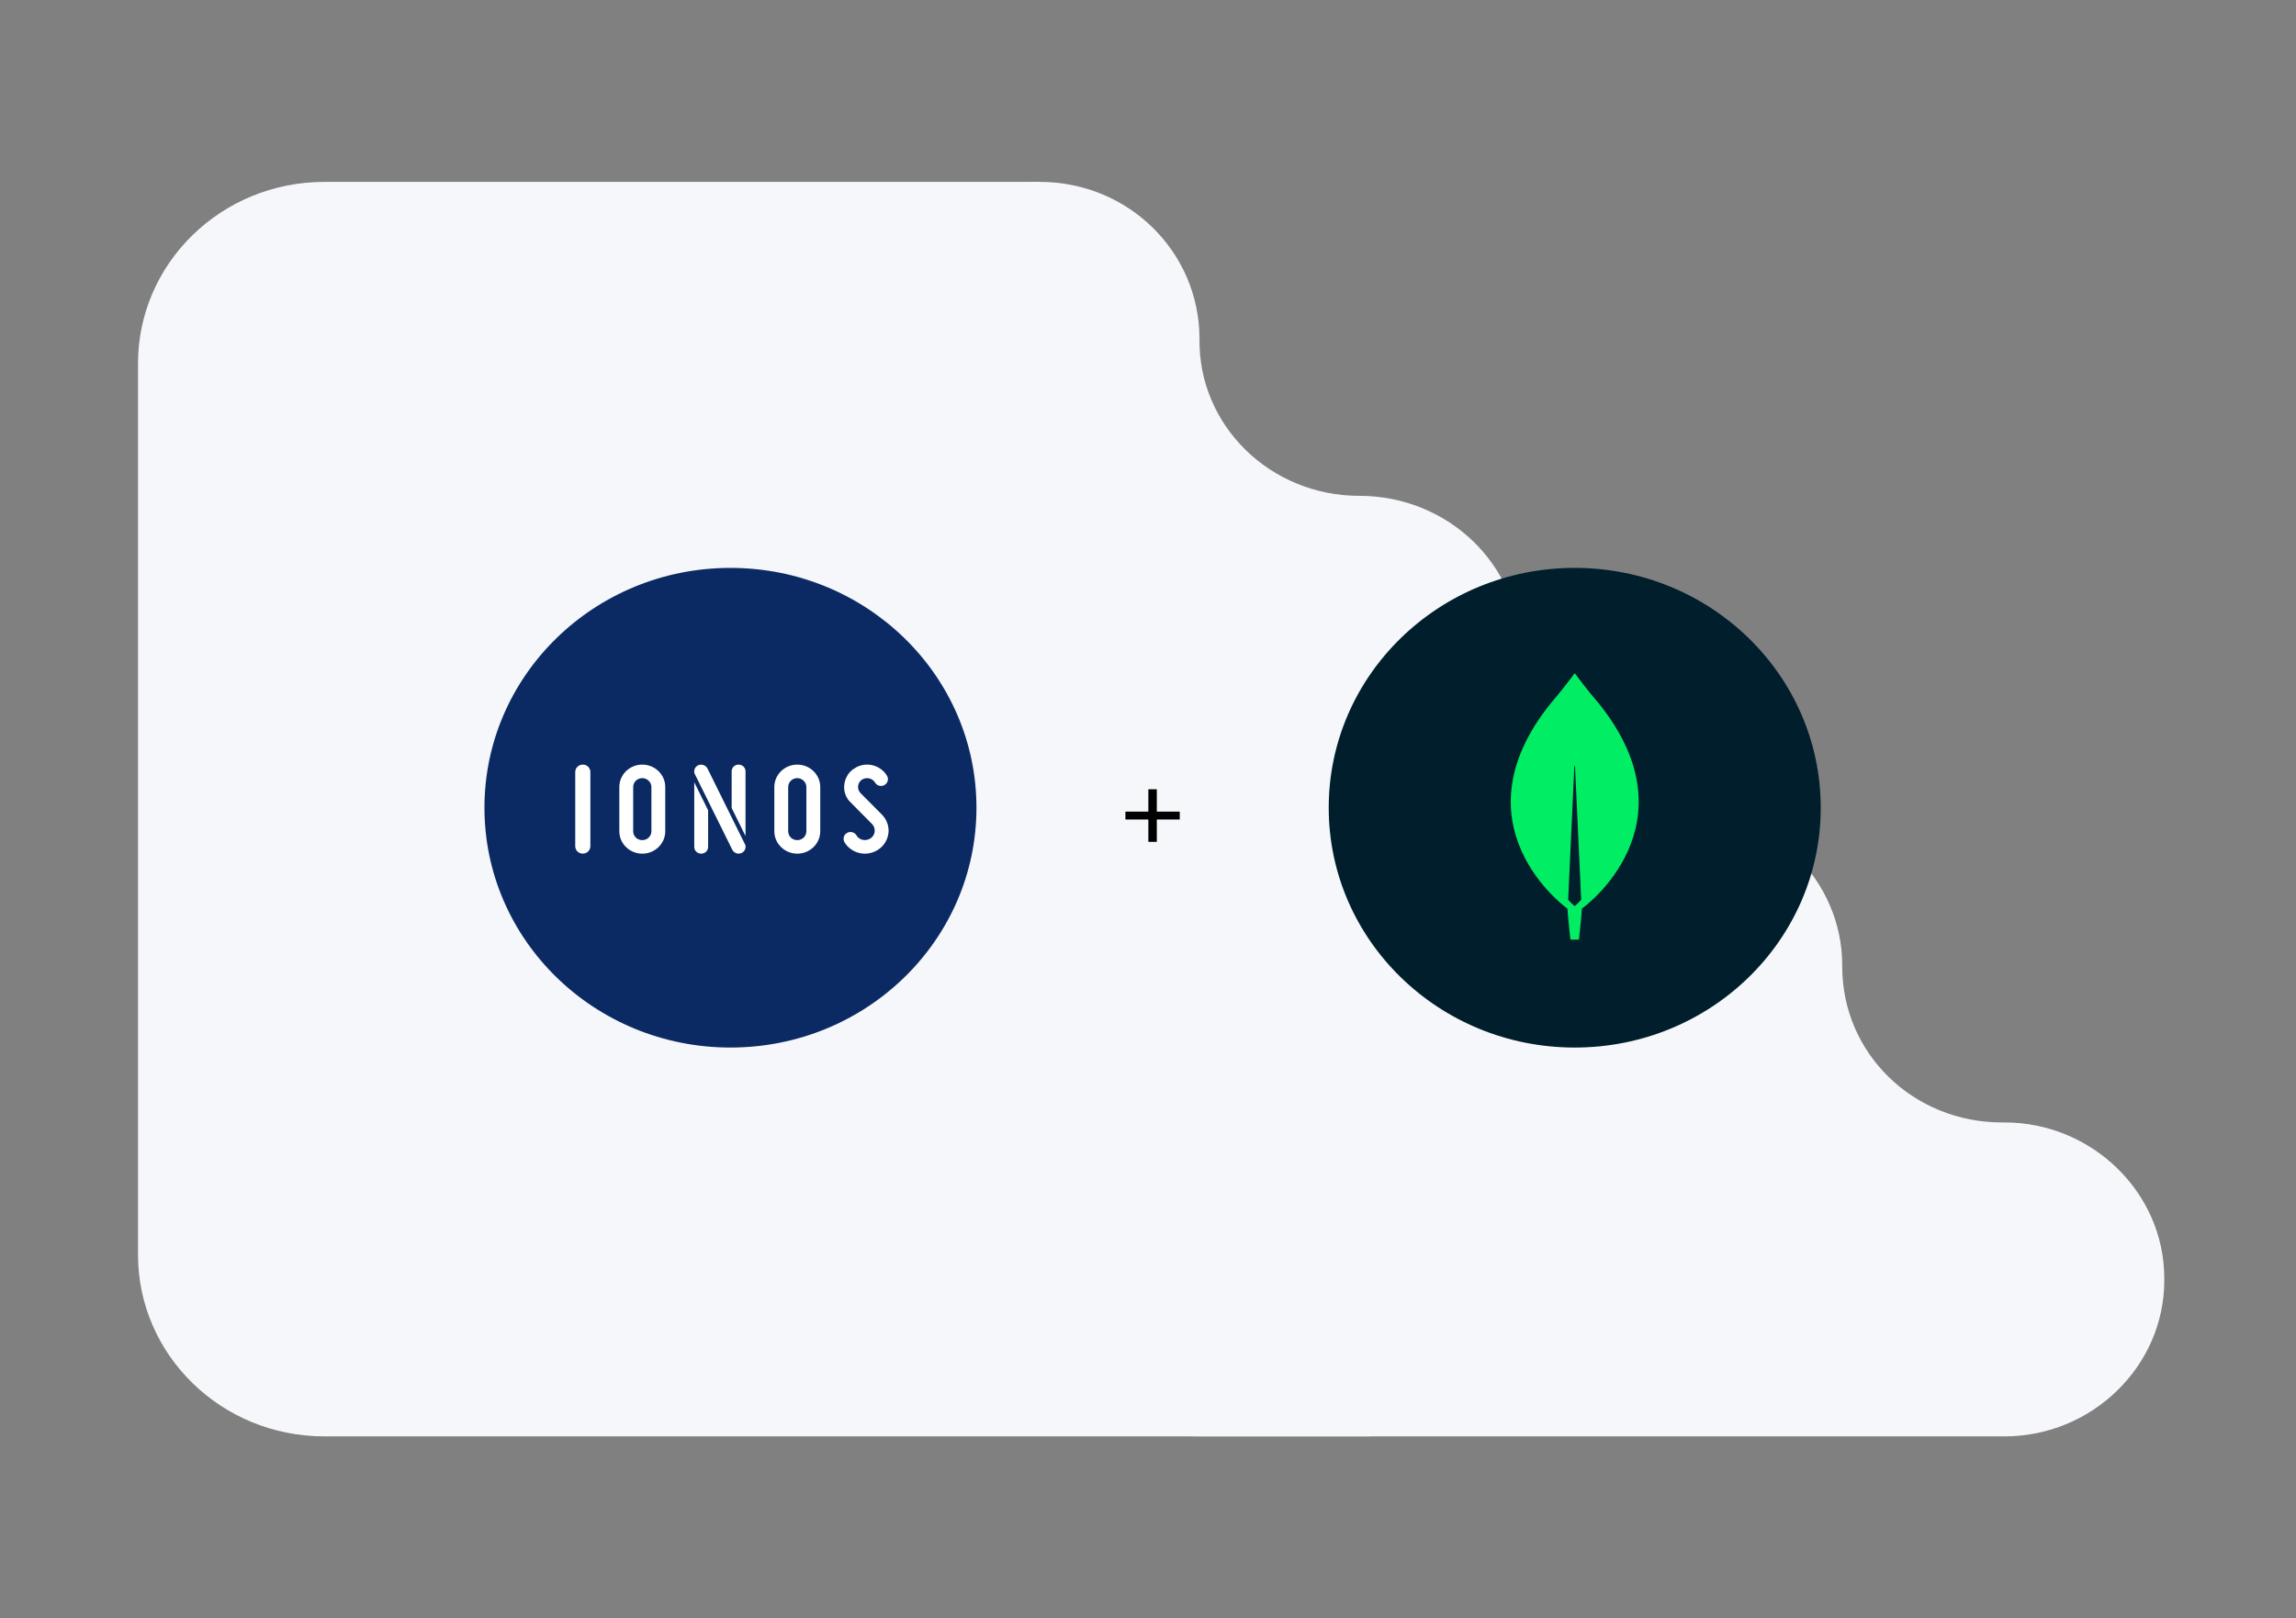
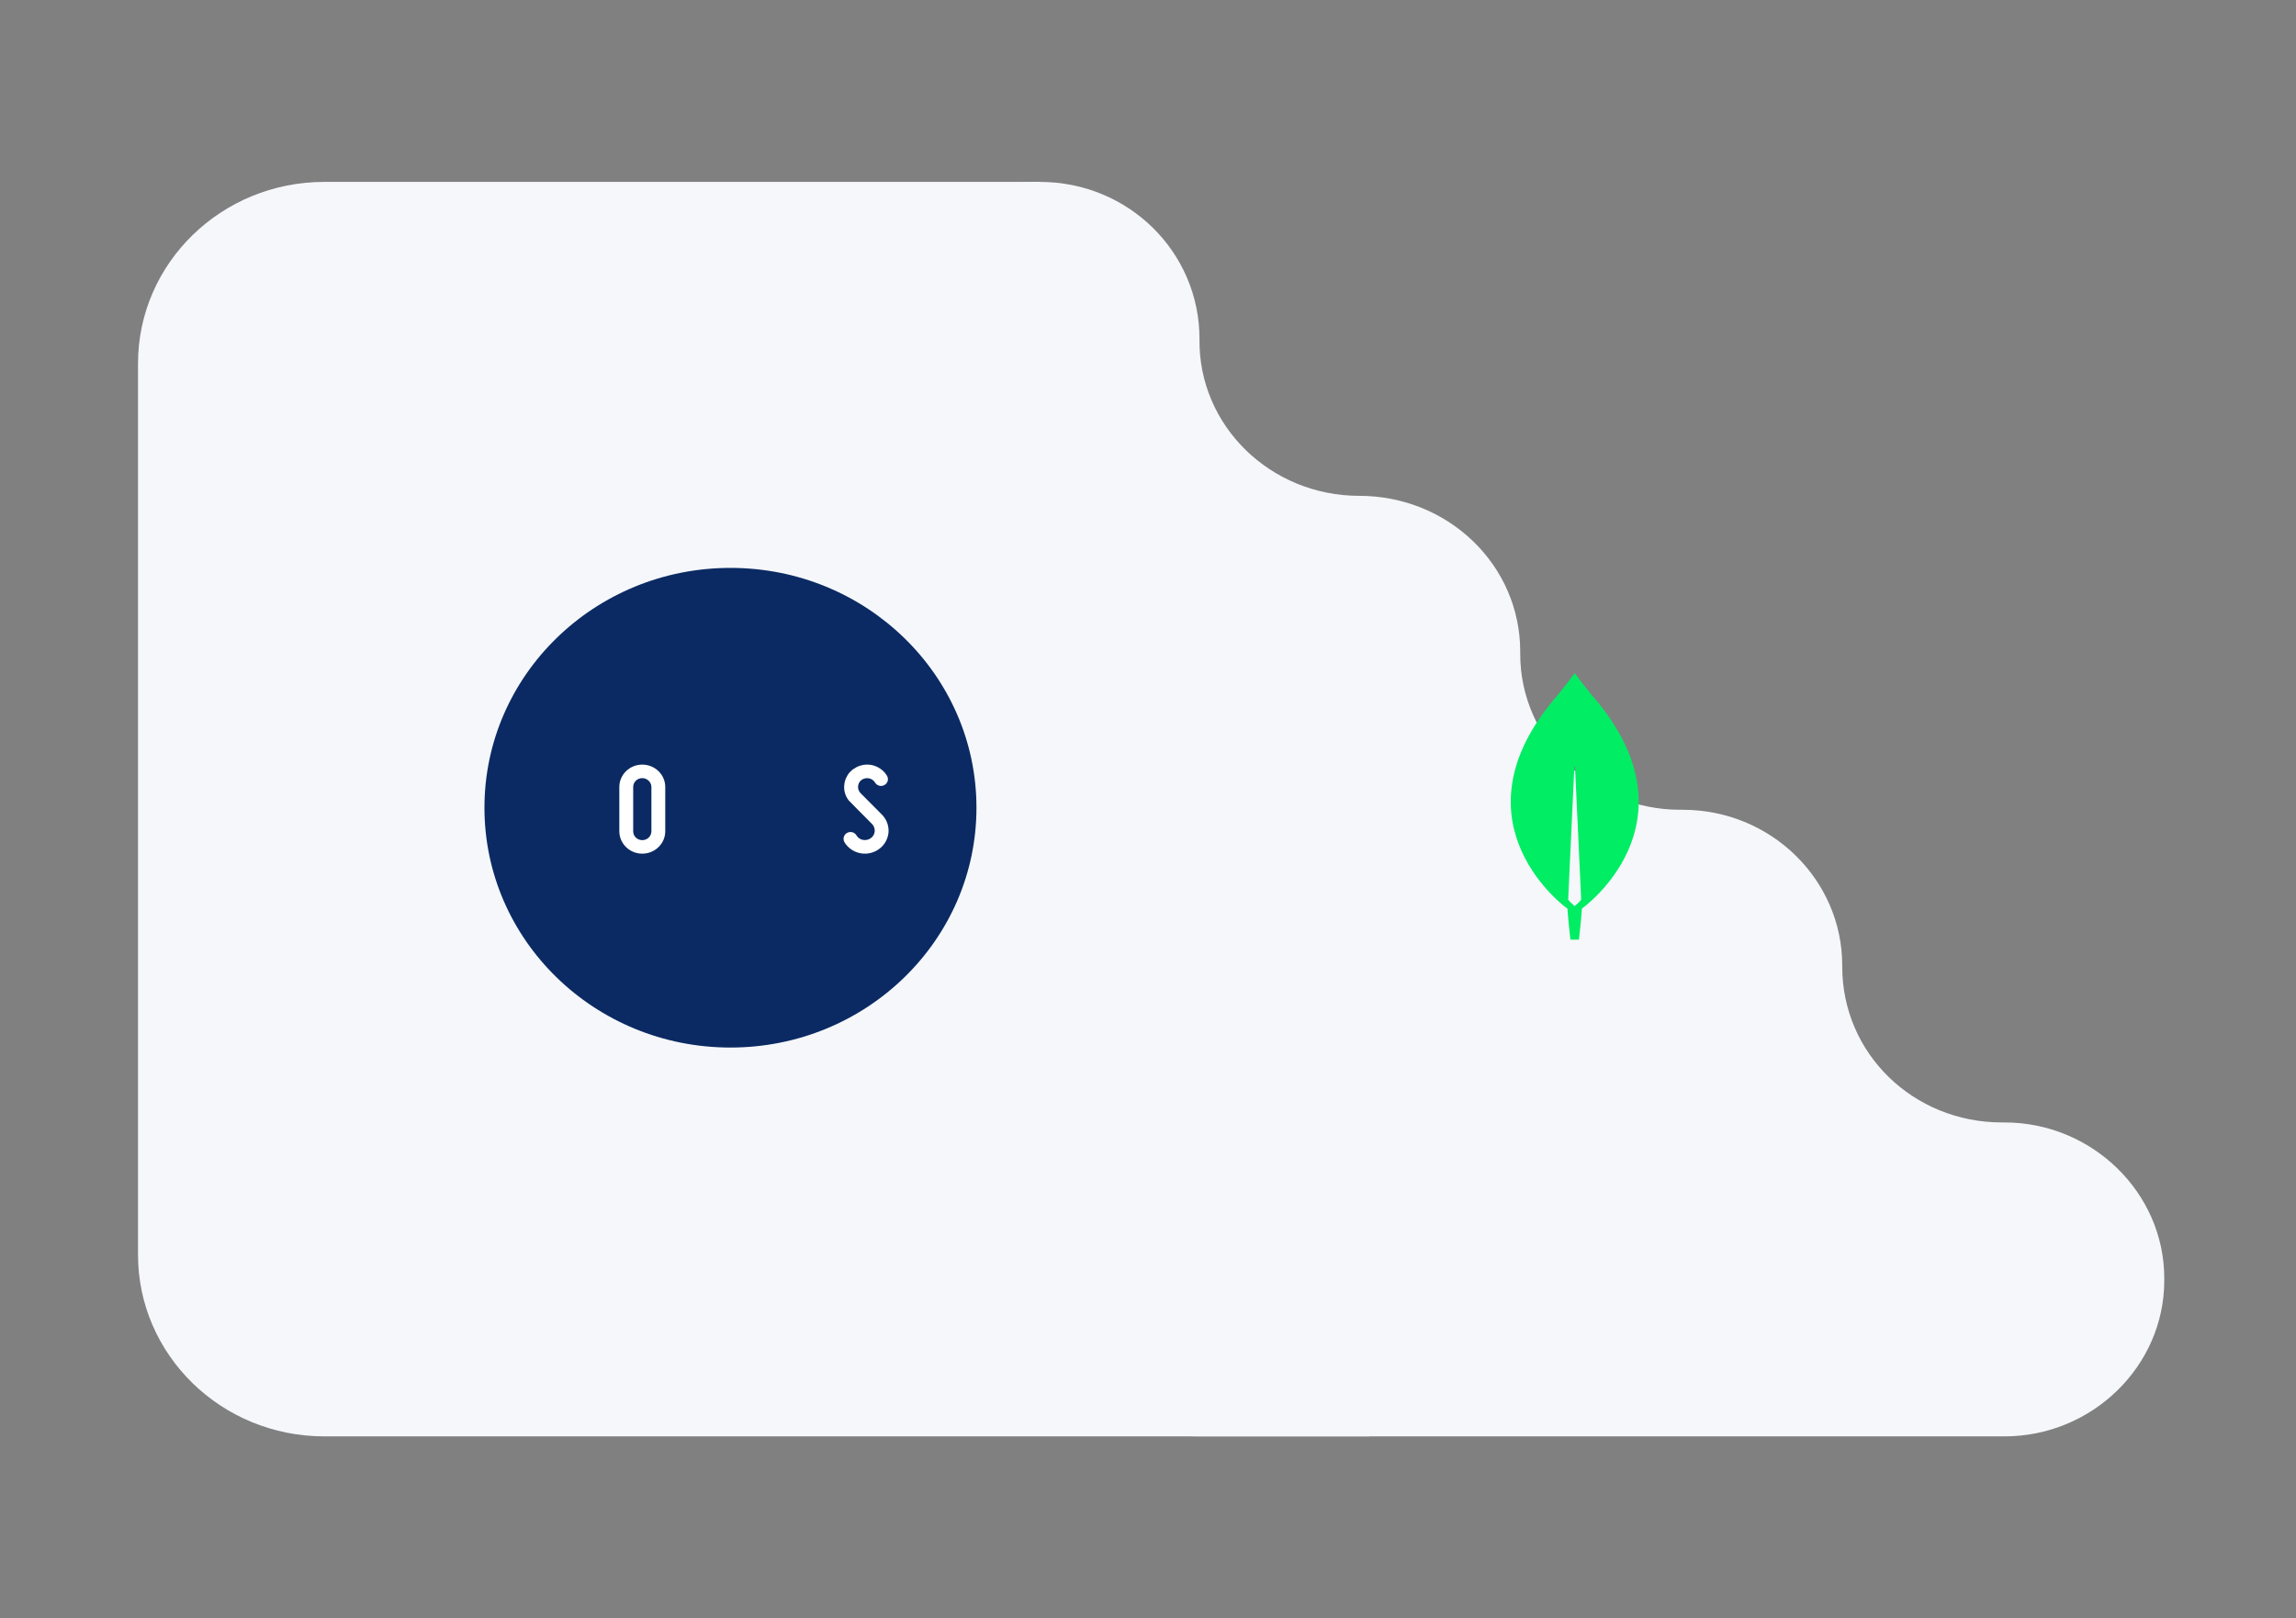
<svg xmlns="http://www.w3.org/2000/svg" width="366" height="258" viewBox="0 0 366 258" fill="none">
  <rect x="0" y="0" width="366" height="258" fill="#808080" stroke="none" />
  <g clip-path="url(#clip0_1454_2018)">
    <path d="M216.669 79.05C230.837 79.05 242.335 90.061 242.335 103.875V104.275C242.335 117.889 253.834 129.1 267.796 129.1H268.207C282.374 129.1 293.667 140.311 293.667 153.925V154.125C293.667 167.939 304.961 178.95 319.128 178.95H319.539C333.501 178.95 345 190.161 345 203.775V204.175C345 217.789 333.501 229 319.539 229H191.414C162.873 229 139.876 206.377 139.876 178.75V53.825C139.876 40.211 151.375 29 165.337 29H165.748C179.915 29 191.208 40.211 191.208 54.025C191.003 67.839 202.501 79.05 216.669 79.05Z" fill="#F5F7FA" />
    <path d="M22 57.959C22 41.965 35.298 29 51.701 29H165.865L218.306 229H51.701C35.298 229 22 216.034 22 200.041V57.959Z" fill="#F5F7FA" />
-     <path d="M251.023 167.009C272.681 167.009 290.238 149.891 290.238 128.774C290.238 107.657 272.681 90.539 251.023 90.539C229.366 90.539 211.809 107.657 211.809 128.774C211.809 149.891 229.366 167.009 251.023 167.009Z" fill="#001E2B" />
    <path d="M116.44 167.009C138.098 167.009 155.655 149.891 155.655 128.774C155.655 107.657 138.098 90.539 116.44 90.539C94.783 90.539 77.226 107.657 77.226 128.774C77.226 149.891 94.783 167.009 116.44 167.009Z" fill="#0B2A63" />
    <path d="M254.817 112.093C252.984 109.979 251.406 107.833 251.083 107.387C251.049 107.354 250.998 107.354 250.965 107.387C250.642 107.833 249.064 109.979 247.231 112.093C231.499 131.592 249.709 144.751 249.709 144.751L249.861 144.85C249.997 146.881 250.337 149.803 250.337 149.803H251.016H251.695C251.695 149.803 252.034 146.897 252.17 144.85L252.322 144.735C252.339 144.735 270.55 131.592 254.817 112.093ZM251.016 144.454C251.016 144.454 250.201 143.777 249.98 143.43V143.397L250.965 122.164C250.965 122.098 251.067 122.098 251.067 122.164L252.051 143.397V143.43C251.83 143.777 251.016 144.454 251.016 144.454Z" fill="#00ED64" />
-     <path d="M179.403 130.651H183.058V134.214H184.406V130.651H188.061V129.396H184.406V125.833H183.058V129.396H179.403V130.651Z" fill="black" />
    <path d="M137.864 136.099C137.616 136.099 137.369 136.074 137.127 136.026C136.074 135.815 135.159 135.177 134.612 134.273L134.598 134.248C134.326 133.718 134.506 133.094 135.015 132.795C135.184 132.695 135.377 132.643 135.575 132.643C135.974 132.643 136.343 132.854 136.54 133.195C136.551 133.214 136.563 133.235 136.577 133.256L136.695 133.411L136.852 133.566C137.048 133.735 137.3 133.854 137.571 133.905C138.003 133.986 138.467 133.885 138.811 133.63C139.18 133.367 139.398 132.98 139.434 132.536C139.469 132.099 139.308 131.661 139.004 131.364C139.004 131.364 135.38 127.724 135.302 127.624L135.123 127.372C134.693 126.707 134.506 125.958 134.579 125.199C134.614 124.679 134.778 124.157 135.049 123.698L135.206 123.43C135.233 123.39 135.707 122.736 136.3 122.462L136.479 122.338C137.233 121.933 138.135 121.801 138.962 121.97C139.988 122.185 140.874 122.809 141.392 123.682C141.542 123.926 141.583 124.217 141.508 124.499C141.432 124.78 141.245 125.016 140.982 125.161C140.82 125.253 140.634 125.305 140.441 125.305C140.044 125.305 139.669 125.089 139.483 124.755C139.27 124.407 138.925 124.167 138.514 124.087C138.112 124.008 137.667 124.104 137.339 124.343C137.019 124.577 136.817 124.945 136.783 125.355C136.752 125.763 136.892 126.153 137.18 126.45L140.583 129.871C141.325 130.618 141.711 131.649 141.638 132.699C141.542 133.762 141 134.728 140.149 135.348C139.49 135.833 138.679 136.099 137.864 136.099Z" fill="white" />
-     <path d="M127.094 136.097C125.076 136.097 123.434 134.495 123.434 132.528V125.47C123.434 123.502 125.076 121.901 127.094 121.901C129.112 121.901 130.754 123.502 130.754 125.47V132.528C130.754 134.498 129.112 136.097 127.094 136.097ZM127.094 124.056C126.294 124.056 125.644 124.69 125.644 125.47V132.528C125.644 133.321 126.28 133.942 127.094 133.942C127.893 133.942 128.544 133.308 128.544 132.528V125.47C128.544 124.704 127.879 124.056 127.094 124.056Z" fill="white" />
-     <path d="M112.878 129.182V135.02C112.878 135.624 112.393 136.097 111.774 136.097C111.155 136.097 110.67 135.624 110.67 135.02V124.711L112.878 129.182ZM118.841 133.293V122.977C118.841 122.374 118.356 121.901 117.736 121.901C117.118 121.901 116.631 122.374 116.631 122.977V128.82L118.841 133.293ZM112.774 122.512L112.764 122.491C112.568 122.137 112.175 121.907 111.764 121.907C111.688 121.907 111.611 121.914 111.542 121.93C111.03 122.029 110.67 122.46 110.67 122.977V123.223L116.747 135.505C116.945 135.863 117.33 136.097 117.729 136.097C117.817 136.097 117.905 136.085 117.982 136.064C118.489 135.961 118.845 135.53 118.845 135.019V134.787C118.841 134.787 112.937 122.84 112.774 122.512Z" fill="white" />
    <path d="M102.385 136.097C101.408 136.097 100.489 135.725 99.798 135.051C99.106 134.377 98.725 133.481 98.725 132.528V125.47C98.725 124.518 99.106 123.623 99.798 122.947C100.489 122.273 101.408 121.901 102.385 121.901C103.361 121.901 104.279 122.273 104.972 122.947C105.664 123.621 106.045 124.518 106.045 125.47V132.528C106.045 133.481 105.664 134.375 104.972 135.051C104.281 135.727 103.361 136.097 102.385 136.097ZM102.385 124.056C101.998 124.056 101.634 124.204 101.359 124.47C101.084 124.736 100.935 125.092 100.935 125.47V132.528C100.935 132.914 101.084 133.27 101.355 133.534C101.627 133.798 101.992 133.944 102.387 133.944C102.774 133.944 103.137 133.796 103.412 133.53C103.687 133.262 103.839 132.908 103.839 132.53V125.47C103.839 125.1 103.685 124.747 103.408 124.476C103.125 124.205 102.764 124.056 102.385 124.056Z" fill="white" />
-     <path d="M92.897 136.091C92.224 136.091 91.697 135.57 91.697 134.905V123.079L91.699 123.056C91.707 122.413 92.239 121.901 92.907 121.901C93.455 121.901 93.921 122.248 94.064 122.765C94.07 122.784 94.078 122.815 94.086 122.847L94.094 122.899C94.103 122.962 94.11 123.025 94.11 123.087C94.11 123.087 94.111 134.771 94.11 134.905C94.108 135.572 93.577 136.091 92.897 136.091Z" fill="white" />
  </g>
  <defs>
    <clipPath id="clip0_1454_2018">
      <rect width="323" height="200" fill="white" transform="translate(22 29)" />
    </clipPath>
  </defs>
</svg>